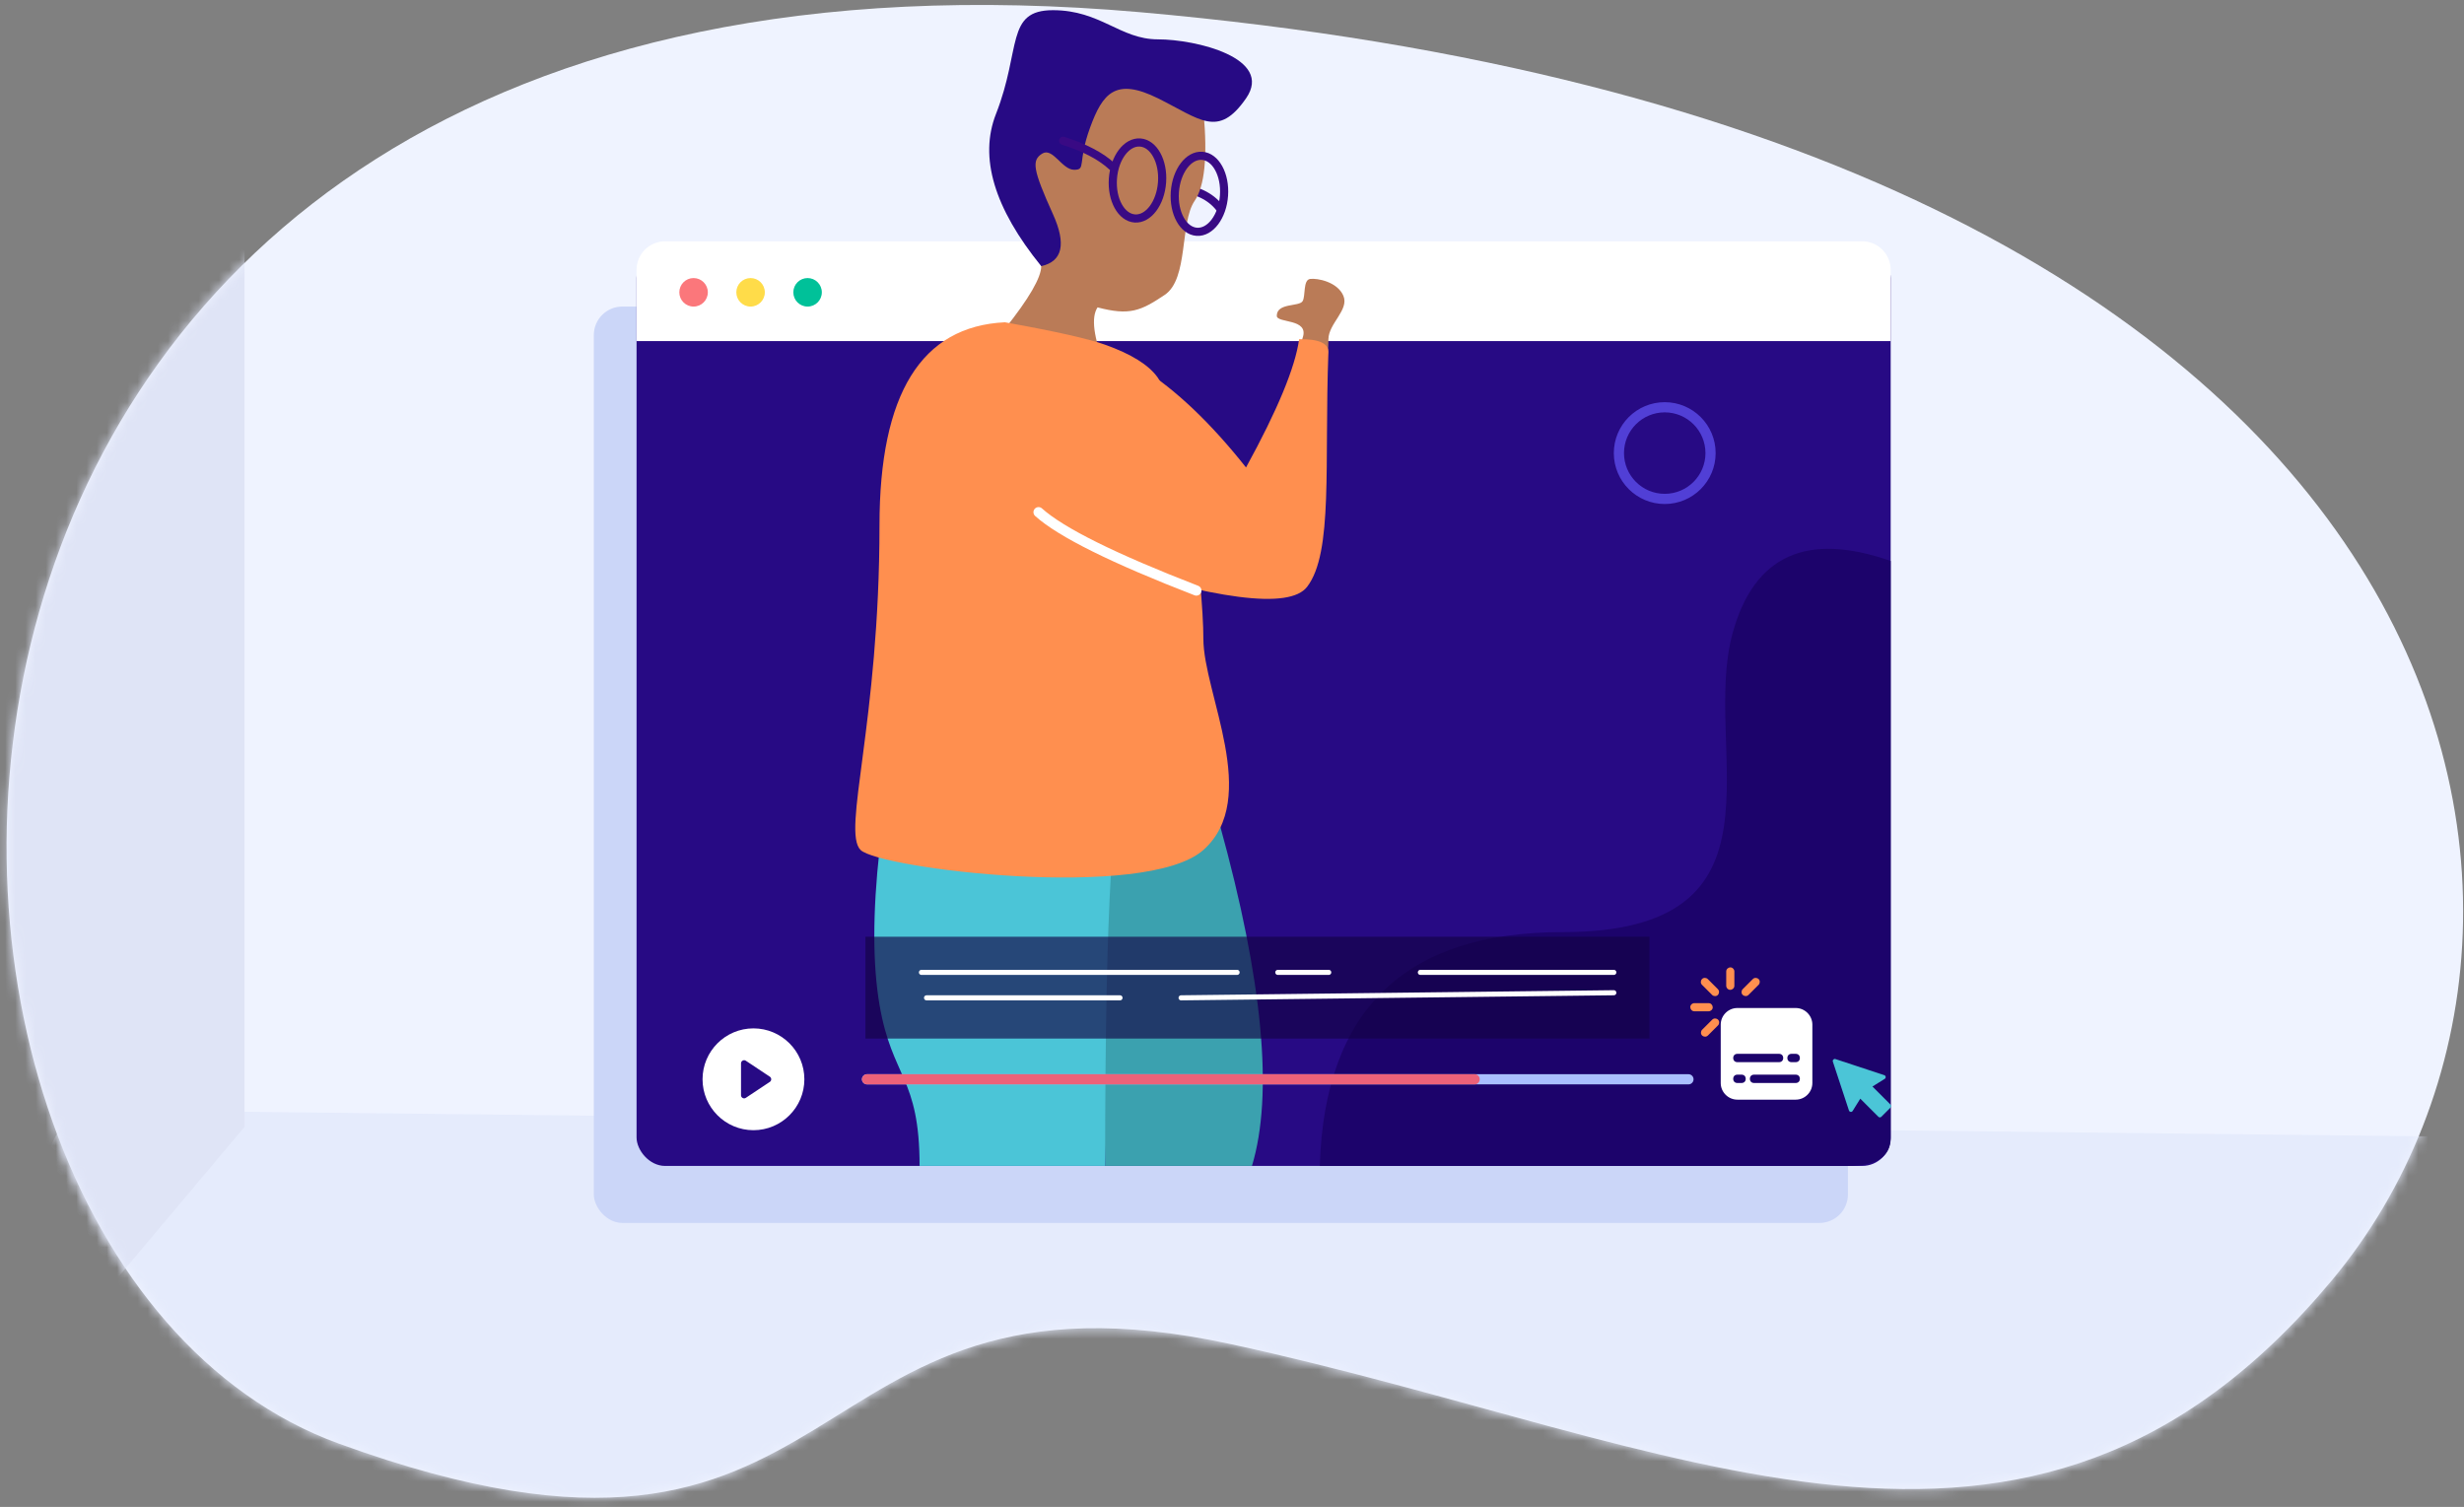
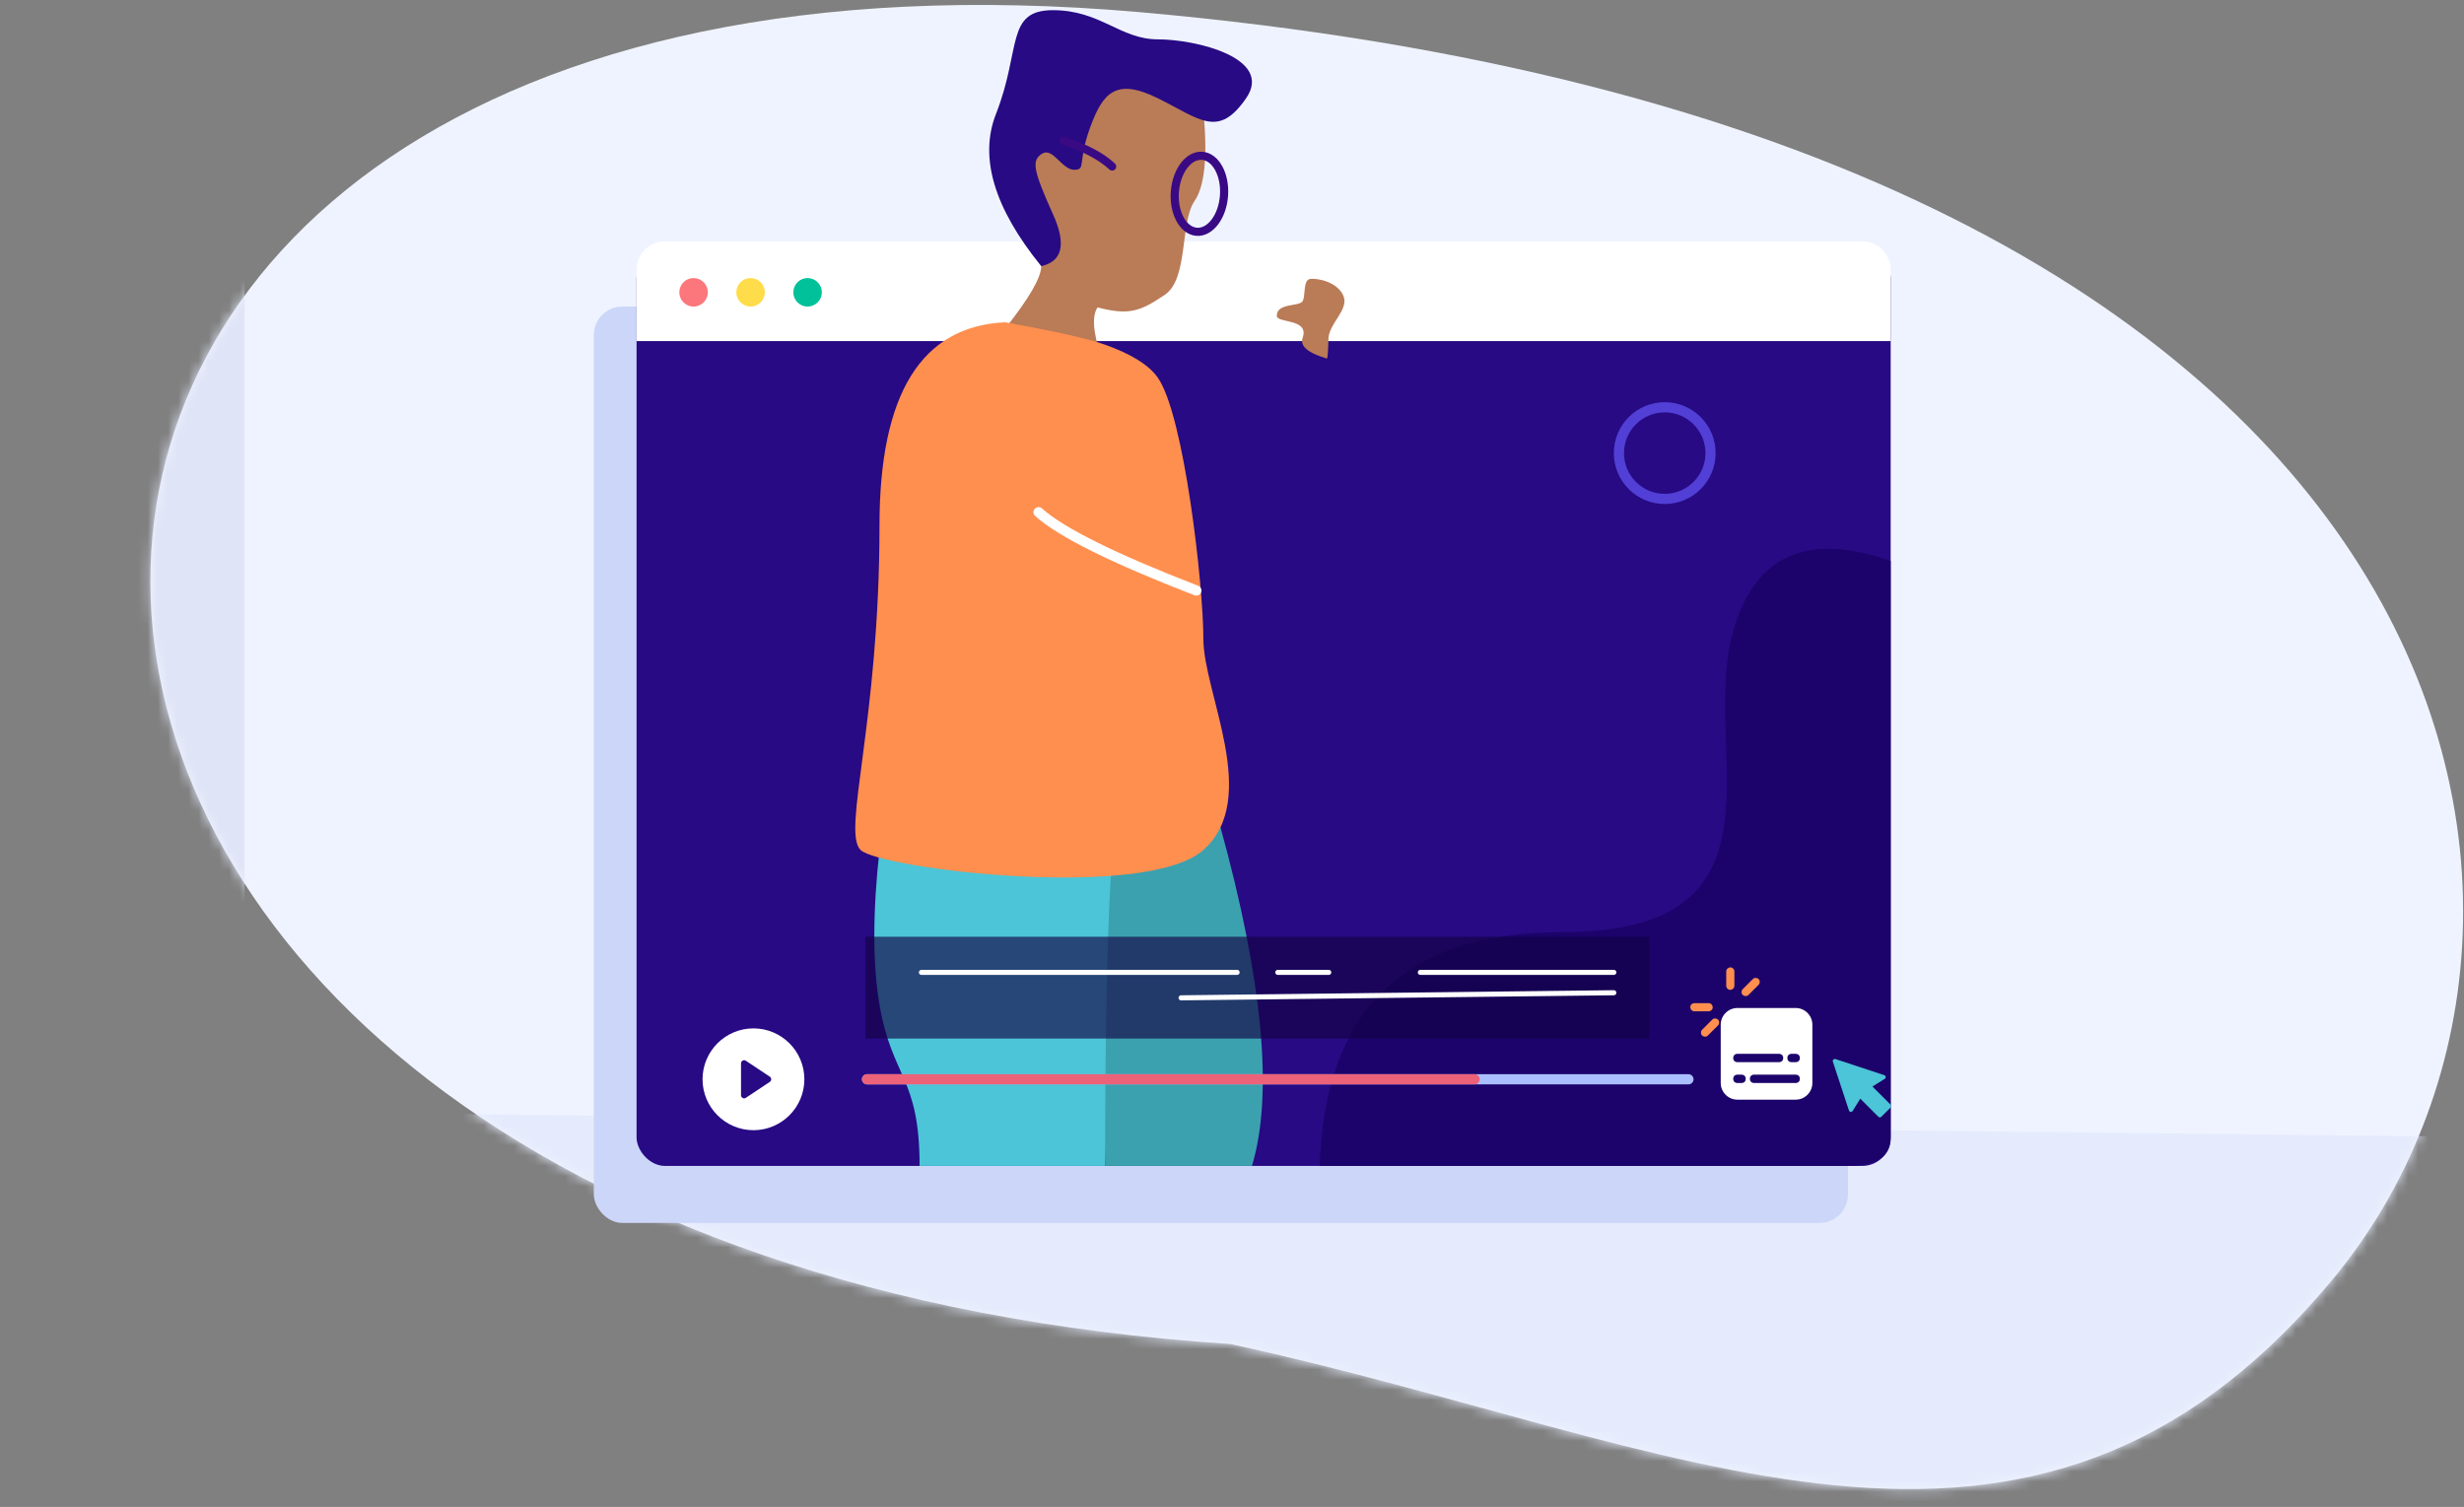
<svg xmlns="http://www.w3.org/2000/svg" xmlns:xlink="http://www.w3.org/1999/xlink" width="242px" height="148px" viewBox="0 0 242 148" version="1.1">
  <rect x="0" y="0" width="242" height="148" fill="#808080" stroke="none" />
  <title>illustration-subtitles</title>
  <defs>
-     <path d="M112,1.2 C243.484,12.8 258.894,89.993 229,125.773 C199.106,161.554 164.932,141.531 120.836,132 C76.74,122.469 85.207,160.673 33.271,141.778 C-18.666,122.883 -19.484,-10.4 112,1.2 Z" id="path-1" />
+     <path d="M112,1.2 C243.484,12.8 258.894,89.993 229,125.773 C199.106,161.554 164.932,141.531 120.836,132 C-18.666,122.883 -19.484,-10.4 112,1.2 Z" id="path-1" />
    <path d="M4.68958188e-15,25.13 C2.377,22.142 3.565,20.091 3.565,18.978 C3.565,17.308 4.68958188e-15,10.151 1.783,7.958 C3.565,5.765 5.874,-1.444 12.253,0.257 C16.506,1.391 18.926,2.623 19.513,3.953 C19.907,8.259 19.613,11.13 18.632,12.565 C17.16,14.718 18.047,20.226 15.693,21.801 C13.34,23.376 12.253,23.859 9.097,23.029 C8.448,24.004 8.696,25.95 9.841,28.865 L4.68958188e-15,25.13 Z" id="path-3" />
  </defs>
  <g id="CATALOGUE" stroke="none" stroke-width="1" fill="none" fill-rule="evenodd">
    <g id="D_CATALOGUE_Firstage" transform="translate(-758, -1137)">
      <g id="SERVICES" transform="translate(0, 126)">
        <g id="L3" transform="translate(103, 997)">
          <g id="bloc-copy-6" transform="translate(638, 0)">
            <g id="illustration-subtitles" transform="translate(17, 14)">
              <mask id="mask-2" fill="white">
                <use xlink:href="#path-1" />
              </mask>
              <use id="Mask" fill="#EFF3FF" xlink:href="#path-1" />
              <polygon id="Rectangle" fill="#E5EBFC" mask="url(#mask-2)" points="6.841 109 239 111.614 239 169 -25 169" />
              <polyline id="Path-43" fill="#DFE4F6" mask="url(#mask-2)" points="24.016 110.673 24.016 0.8 -18.984 0.8 -18.984 161.8" />
              <g id="screen" transform="translate(58, 23)">
                <rect id="Rectangle" fill="#CBD6F8" x="0.321" y="7.109" width="123.172" height="90" rx="2.799" />
                <rect id="Rectangle" fill="#270A84" x="4.52" y="1.51" width="123.172" height="90" rx="2.799" />
                <circle id="Oval" stroke="#513FD6" cx="105.5" cy="21.5" r="4.5" />
                <path d="M7.319,0.7 L124.892,0.7 C126.438,0.7 127.692,1.953 127.692,3.499 L127.692,10.498 L127.692,10.498 L4.52,10.498 L4.52,3.499 C4.52,1.953 5.773,0.7 7.319,0.7 Z" id="Rectangle" fill="#FFFFFF" />
                <circle id="Oval" fill="#FB777B" cx="10.119" cy="5.709" r="1.4" />
                <circle id="Oval" fill="#FFDC49" cx="15.717" cy="5.709" r="1.4" />
                <circle id="Oval" fill="#00C199" cx="21.316" cy="5.709" r="1.4" />
                <path d="M71.625,91.51 C72.072,76.201 80.013,68.547 95.448,68.547 C118.602,68.547 109.03,50.688 112.159,39.218 C114.245,31.571 119.423,29.197 127.692,32.095 L127.692,88.836 C127.654,90.619 126.254,91.51 123.493,91.51 C120.731,91.51 103.442,91.51 71.625,91.51 Z" id="Path-88" fill="#1C036B" />
              </g>
              <g id="boy" transform="translate(84, 1)">
-                 <path d="M31.419,17.6 C33.372,17.6 34.854,18.142 35.865,19.225" id="Path-21" stroke="#390A84" stroke-width="0.8" stroke-linecap="round" transform="translate(33.642, 18.412) rotate(5) translate(-33.642, -18.412) " />
                <g id="face" transform="translate(14.699, 6.16)">
                  <mask id="mask-4" fill="white">
                    <use xlink:href="#path-3" />
                  </mask>
                  <use id="Mask" fill="#BA7B57" xlink:href="#path-3" />
                </g>
                <path d="M35.821,80.07 C40.035,95.324 41.081,106.47 38.96,113.51 C33.891,113.51 29.085,113.51 24.54,113.51 L24.192,84.786" id="legright" fill="#3BA1AF" />
                <path d="M2.379,82.477 C1.701,88.637 1.701,93.705 2.379,97.68 C3.611,104.896 6.316,104.726 6.316,113.51 C14.699,113.51 18.354,113.51 24.54,113.51 C24.54,100.717 24.73,91.161 25.108,84.844 L2.379,82.477 Z" id="legleft" fill="#4BC5D7" />
                <path d="M14.699,30.652 C6.486,31.044 2.379,37.693 2.379,50.6 C2.379,69.96 -1.338,80.638 0.52,82.477 C2.379,84.316 28.522,87.514 34.189,82.477 C39.856,77.44 34.189,67.071 34.189,61.751 C34.189,56.431 32.285,39.724 29.705,36.08 C28.829,34.843 27.104,33.768 24.527,32.852 C22.871,32.264 19.595,31.53 14.699,30.652 Z" id="body" fill="#FF8F4F" />
                <path d="M18.264,25.138 C13.63,19.428 12.148,14.447 13.819,10.193 C16.326,3.813 14.741,0 19.415,0 C24.088,0 26.009,2.865 29.725,2.865 C33.441,2.865 41.119,4.693 38.383,8.653 C35.646,12.613 33.881,10.712 29.725,8.653 C25.568,6.595 24.292,8.135 23.047,11.574 C21.802,15.012 22.702,15.676 21.5,15.676 C20.298,15.676 19.395,13.435 18.354,14.09 C17.313,14.745 17.426,15.629 19.415,20.034 C20.741,22.971 20.357,24.672 18.264,25.138 Z" id="hair" fill="#270A84" />
                <path d="M20.512,12.662 C22.582,13.483 24.123,14.435 25.135,15.518" id="Path-21" stroke="#390A84" stroke-width="0.8" fill="#D8D8D8" stroke-linecap="round" transform="translate(22.823, 14.09) rotate(-4) translate(-22.823, -14.09) " />
-                 <ellipse id="Oval" stroke="#390A84" stroke-width="0.8" transform="translate(27.717, 16.726) rotate(4) translate(-27.717, -16.726) " cx="27.717" cy="16.726" rx="2.42" ry="3.74" />
                <ellipse id="Oval" stroke="#390A84" stroke-width="0.8" transform="translate(33.801, 18.034) rotate(4) translate(-33.801, -18.034) " cx="33.801" cy="18.034" rx="2.42" ry="3.74" />
                <path d="M42.823,29.414 C44.337,29.037 45.169,26.763 46.642,27.021 C48.114,27.279 48.923,29.116 48.992,29.831 C49.062,30.546 47.461,30.63 47.035,31.04 C46.557,31.5 47.469,33.544 46.199,33.837 C45.467,34.006 45.256,30.748 43.517,31.852 C42.798,32.308 41.958,31.682 40.999,29.975 C41.206,29.852 41.814,29.666 42.823,29.414 Z" id="hand" fill="#BA7B57" transform="translate(44.997, 30.422) scale(1, -1) rotate(103) translate(-44.997, -30.422) " />
-                 <path d="M28.121,35.151 C31.503,37.296 34.922,40.549 38.377,44.911 C41.474,39.267 43.213,35.068 43.592,32.315 C45.542,32.286 46.501,32.719 46.467,33.613 C46.055,44.557 46.964,53.27 44.377,56.633 C42.652,58.875 35.393,57.939 22.6,53.826" id="Path-54" fill="#FF8F4F" />
                <path d="M33.5,57 C25.367,53.851 20.2,51.285 18,49.303" id="Path-94" stroke="#FFFFFF" stroke-linecap="round" />
              </g>
              <path d="M74,101 C71.242,101 69,103.242 69,106 C69,108.758 71.242,111 74,111 C76.758,111 79,108.758 79,106 C79,103.242 76.758,101 74,101 Z M75.611,106.253 L73.253,107.821 C73.053,107.958 72.779,107.811 72.779,107.568 L72.779,104.432 C72.779,104.189 73.053,104.042 73.253,104.179 L75.611,105.747 C75.789,105.863 75.789,106.137 75.611,106.253 Z" id="Shape" fill="#FFFFFF" fill-rule="nonzero" />
              <line x1="85.155" y1="106" x2="165.83" y2="106" id="Path-89" stroke="#AABFFF" stroke-linecap="round" />
              <line x1="85.155" y1="106" x2="144.83" y2="106" id="Path-89" stroke="#EC6279" stroke-linecap="round" />
              <path d="M176.364,99 L170.636,99 C169.736,99 169,99.736 169,100.636 C169,100.636 169,100.636 169,100.636 L169,106.364 C169,107.264 169.736,108 170.636,108 C170.636,108 170.636,108 170.636,108 L176.364,108 C177.264,108 178,107.264 178,106.364 C178,106.364 178,106.364 178,106.364 L178,100.636 C178,99.736 177.264,99 176.364,99 C176.364,99 176.364,99 176.364,99 Z M170.636,103.5 L174.727,103.5 C174.973,103.5 175.136,103.664 175.136,103.909 C175.136,104.155 174.973,104.318 174.727,104.318 L170.636,104.318 C170.391,104.318 170.227,104.155 170.227,103.909 C170.227,103.664 170.391,103.5 170.636,103.5 Z M171.045,106.364 L170.636,106.364 C170.391,106.364 170.227,106.2 170.227,105.955 C170.227,105.709 170.391,105.545 170.636,105.545 L171.045,105.545 C171.291,105.545 171.455,105.709 171.455,105.955 C171.455,106.2 171.291,106.364 171.045,106.364 Z M176.364,106.364 L172.273,106.364 C172.027,106.364 171.864,106.2 171.864,105.955 C171.864,105.709 172.027,105.545 172.273,105.545 L176.364,105.545 C176.609,105.545 176.773,105.709 176.773,105.955 C176.773,106.2 176.609,106.364 176.364,106.364 Z M176.364,104.318 L175.955,104.318 C175.709,104.318 175.545,104.155 175.545,103.909 C175.545,103.664 175.709,103.5 175.955,103.5 L176.364,103.5 C176.609,103.5 176.773,103.664 176.773,103.909 C176.773,104.155 176.609,104.318 176.364,104.318 Z" id="Shape" fill="#FFFFFF" fill-rule="nonzero" />
              <rect id="Rectangle" fill="#130344" opacity="0.648" x="85" y="92" width="77" height="10" />
              <line x1="130.5" y1="95.5" x2="125.5" y2="95.5" id="Line-2" stroke="#FFFFFF" stroke-width="0.5" stroke-linecap="round" />
              <line x1="139.5" y1="95.5" x2="158.5" y2="95.5" id="Line-2" stroke="#FFFFFF" stroke-width="0.5" stroke-linecap="round" />
-               <line x1="91" y1="98" x2="110" y2="98" id="Line-2-Copy" stroke="#FFFFFF" stroke-width="0.5" stroke-linecap="round" />
              <line x1="158.5" y1="97.5" x2="116" y2="98" id="Line-2-Copy" stroke="#FFFFFF" stroke-width="0.5" stroke-linecap="round" />
              <line x1="90.5" y1="95.5" x2="121.5" y2="95.5" id="Line-2" stroke="#FFFFFF" stroke-width="0.5" stroke-linecap="round" />
              <path d="M185.684,108.489 C185.681,108.486 185.678,108.484 185.674,108.481 C185.456,108.263 185.238,108.045 185.02,107.827 C184.668,107.475 184.316,107.123 183.964,106.771 C183.943,106.75 183.923,106.73 183.902,106.709 C184.246,106.495 184.59,106.281 184.933,106.067 C184.991,106.031 185.049,105.995 185.107,105.959 C185.257,105.866 185.223,105.647 185.059,105.593 C184.9,105.541 184.741,105.488 184.582,105.436 C184.199,105.31 183.816,105.183 183.432,105.057 C182.97,104.905 182.508,104.752 182.046,104.6 C181.645,104.468 181.245,104.336 180.844,104.204 C180.651,104.14 180.459,104.069 180.263,104.012 C180.26,104.011 180.258,104.01 180.255,104.009 C180.113,103.962 179.962,104.113 180.009,104.255 C180.061,104.414 180.114,104.573 180.166,104.732 C180.292,105.115 180.419,105.499 180.545,105.882 C180.697,106.344 180.85,106.806 181.002,107.269 C181.134,107.67 181.266,108.07 181.398,108.471 C181.462,108.664 181.521,108.86 181.589,109.052 C181.59,109.055 181.591,109.057 181.592,109.06 C181.646,109.224 181.864,109.257 181.958,109.108 C182.208,108.707 182.458,108.306 182.707,107.904 C182.869,108.066 183.03,108.227 183.192,108.389 C183.544,108.741 183.896,109.093 184.248,109.445 C184.328,109.525 184.408,109.605 184.488,109.685 C184.564,109.761 184.694,109.762 184.771,109.685 C185.037,109.419 185.303,109.153 185.569,108.887 C185.607,108.849 185.645,108.811 185.684,108.772 C185.758,108.698 185.764,108.562 185.684,108.489 Z" id="Path" fill="#4BC5D7" fill-rule="nonzero" />
-               <path d="M168.031,97.592 C168.072,97.633 168.113,97.674 168.154,97.715 C168.302,97.863 168.574,97.874 168.72,97.715 C168.867,97.555 168.878,97.307 168.72,97.149 C168.43,96.859 168.14,96.569 167.85,96.279 C167.809,96.238 167.768,96.197 167.727,96.156 C167.579,96.008 167.307,95.997 167.161,96.156 C167.015,96.316 167.003,96.564 167.161,96.722 C167.451,97.012 167.741,97.302 168.031,97.592 Z" id="Path" fill="#FF8F4F" fill-rule="nonzero" />
              <path d="M168.733,100.141 C168.573,99.994 168.325,99.983 168.167,100.141 C167.877,100.431 167.587,100.721 167.297,101.011 C167.256,101.052 167.215,101.093 167.174,101.134 C167.026,101.282 167.015,101.554 167.174,101.7 C167.334,101.847 167.582,101.858 167.74,101.7 C168.03,101.41 168.32,101.12 168.61,100.83 C168.651,100.789 168.692,100.748 168.733,100.707 C168.881,100.559 168.892,100.287 168.733,100.141 Z" id="Path" fill="#FF8F4F" fill-rule="nonzero" />
              <path d="M171.16,97.715 C171.32,97.861 171.568,97.873 171.726,97.715 C172.016,97.425 172.306,97.135 172.596,96.845 C172.637,96.804 172.678,96.763 172.719,96.722 C172.867,96.574 172.878,96.302 172.719,96.156 C172.559,96.009 172.311,95.998 172.153,96.156 C171.863,96.446 171.573,96.736 171.283,97.026 C171.242,97.067 171.201,97.108 171.16,97.149 C171.012,97.297 171.001,97.569 171.16,97.715 Z" id="Path" fill="#FF8F4F" fill-rule="nonzero" />
              <path d="M167.815,99.322 C168.024,99.322 168.225,99.138 168.215,98.922 C168.205,98.705 168.039,98.522 167.815,98.522 C167.405,98.522 166.995,98.522 166.585,98.522 C166.527,98.522 166.469,98.522 166.41,98.522 C166.201,98.522 166,98.706 166.01,98.922 C166.019,99.139 166.185,99.322 166.41,99.322 C166.82,99.322 167.23,99.322 167.64,99.322 C167.698,99.322 167.756,99.322 167.815,99.322 Z" id="Path" fill="#FF8F4F" fill-rule="nonzero" />
              <path d="M169.94,97.215 C170.156,97.206 170.34,97.04 170.34,96.815 C170.34,96.405 170.34,95.995 170.34,95.585 C170.34,95.527 170.34,95.469 170.34,95.41 C170.34,95.201 170.156,95 169.94,95.01 C169.723,95.02 169.54,95.186 169.54,95.41 C169.54,95.82 169.54,96.23 169.54,96.64 C169.54,96.698 169.54,96.756 169.54,96.815 C169.54,97.024 169.724,97.225 169.94,97.215 Z" id="Path" fill="#FF8F4F" fill-rule="nonzero" />
            </g>
          </g>
        </g>
      </g>
    </g>
  </g>
</svg>